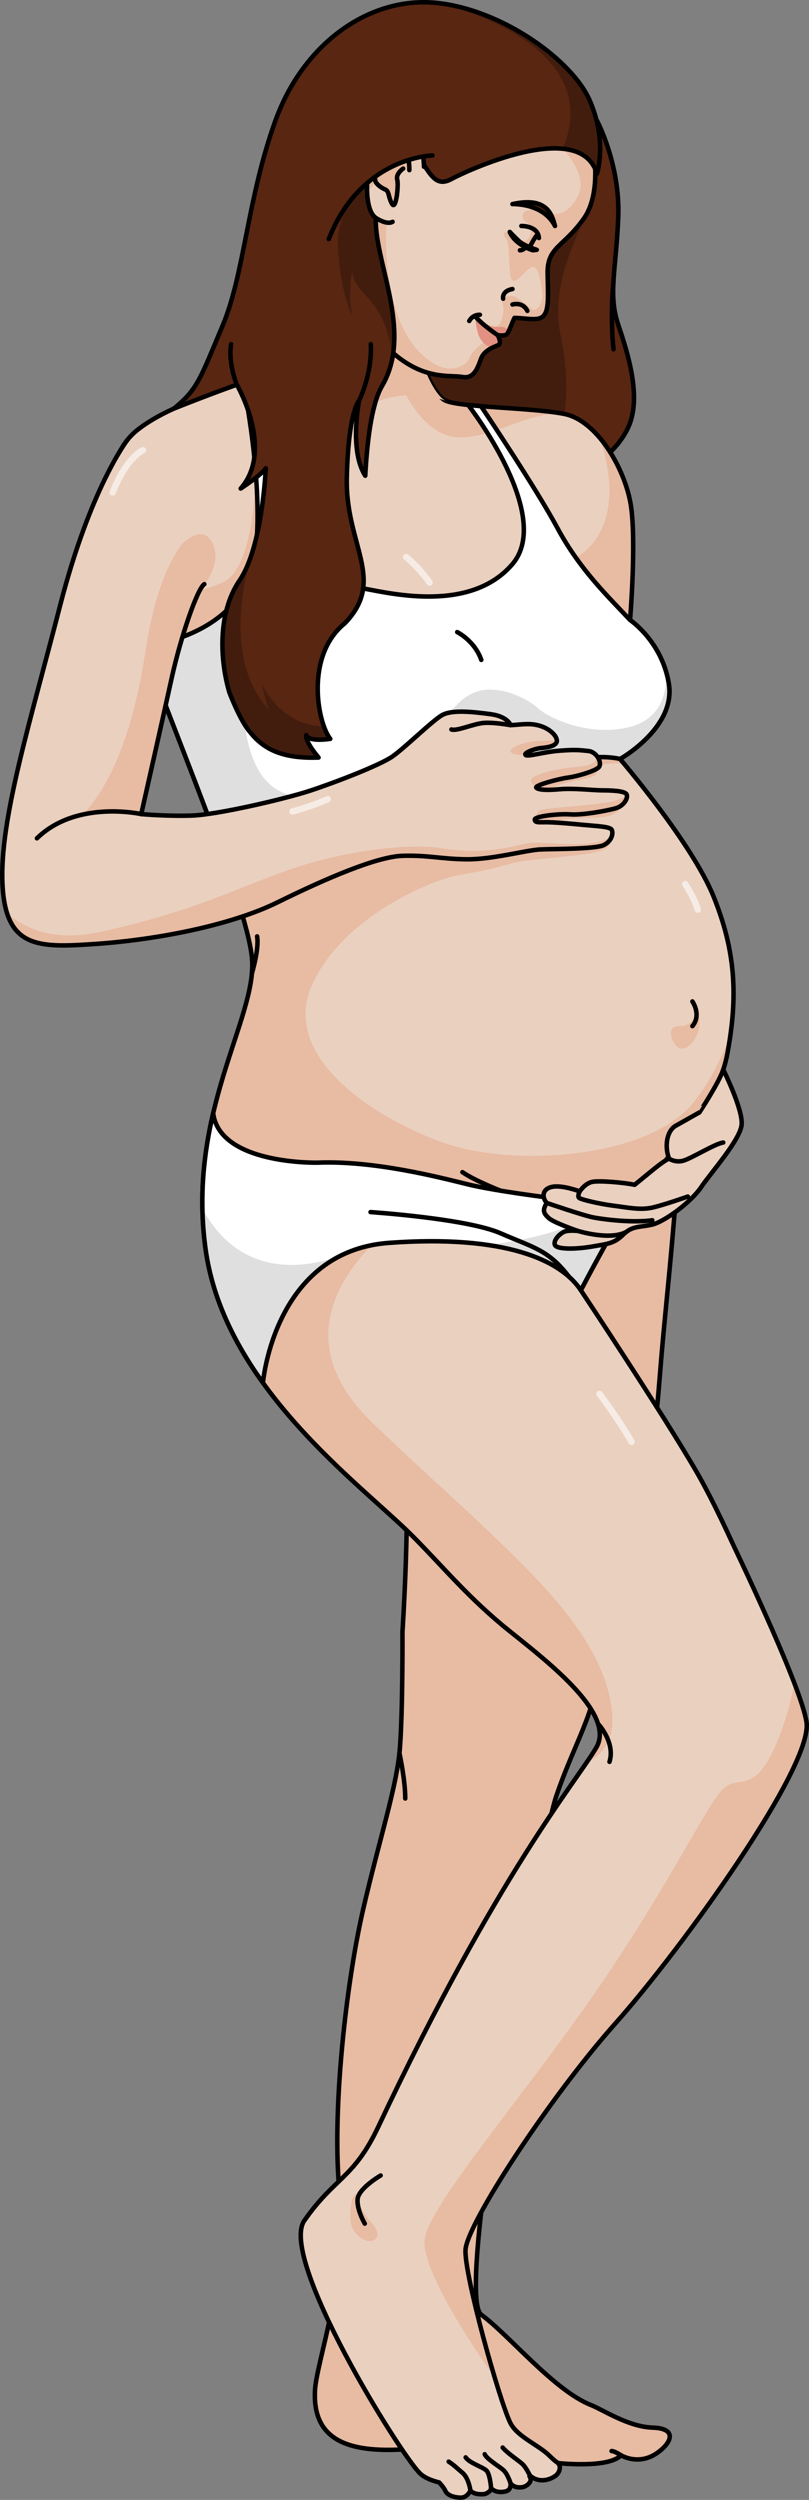
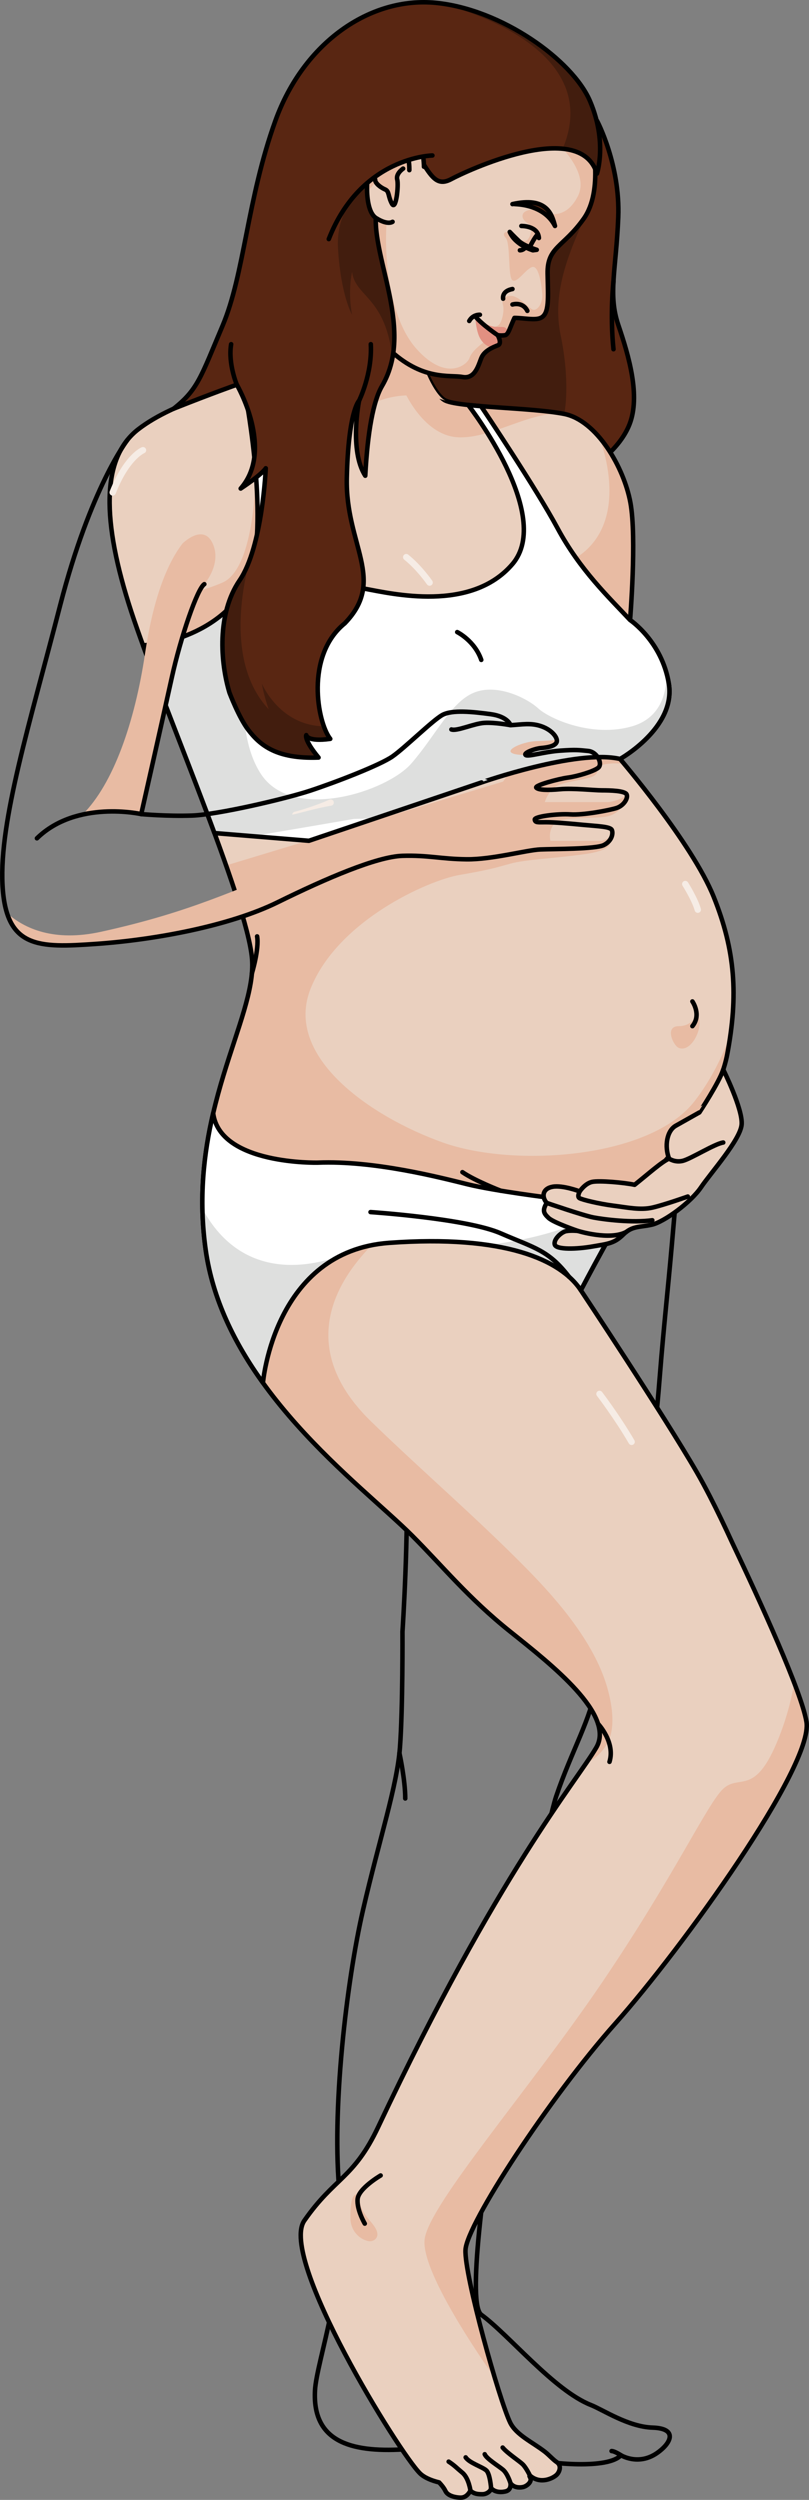
<svg xmlns="http://www.w3.org/2000/svg" version="1.1" id="Layer_1" x="0px" y="0px" width="179.632px" height="554.61px" viewBox="0 0 179.632 554.61" enable-background="new 0 0 179.632 554.61" xml:space="preserve">
  <rect x="0" y="0" width="179.632" height="554.61" fill="#808080" stroke="none" />
  <g>
    <g>
      <path fill="#592612" d="M132.571,26.801c0,0,5.181,9.709,4.706,21.433c-0.473,11.722-2.307,17.051,0.032,23.918    c2.337,6.868,4.941,15.749,2.455,22.025c-2.487,6.276-9.592,10.302-9.592,10.302l-34.693-6.844l-6.869-20.627l28.483-37.537    L132.571,26.801z" />
      <path fill="#421D0E" d="M109.554,49.424L90.165,74.977c-0.093,1.907-0.182,3.833-0.265,5.668l4.506,13.535    c4.182,2.038,9.694,4.74,10.874,5.318l0.404,0.08l15.225-3.196l4.33-4.557c0.161-0.107,1.432-6.971-0.752-17.457    c-2.193-10.531,2.694-20.089,6.849-29.495C124.289,43.3,115.691,47.189,109.554,49.424z" />
      <path fill="none" stroke="#000000" stroke-linecap="round" stroke-linejoin="round" stroke-miterlimit="10" d="M132.571,26.801    c0,0,5.181,9.709,4.706,21.433c-0.473,11.722-2.307,17.051,0.032,23.918c2.337,6.868,4.941,15.749,2.455,22.025    c-2.487,6.276-9.592,10.302-9.592,10.302l-34.693-6.844l-6.869-20.627l28.483-37.537L132.571,26.801z" />
-       <path fill="#E8BBA3" d="M144.902,538.574c-5.377-0.167-11.039-3.971-13.674-5.007c-8.191-3.22-18.177-15.52-24.359-20.034    c-6.184-4.515,13.249-104.991,16.614-114.971c3.366-9.979,7.909-17.583,8.803-24.474c1.536-11.854,5.279-23.243,8.674-34.657    c3.52-11.835,4.651-22.754,5.617-35.003c0.734-9.31,1.747-18.604,2.569-27.906c0.679-7.687,1.344-15.377,1.963-23.069    c0,0-52.04-8.631-56.375-5.948s-5.161,62.964-4.541,77.828c0.619,14.864-0.827,36.647-0.827,36.647s0.087,17.024-0.558,25.676    c-0.645,8.65-4.535,20.173-8.207,36.094c-3.672,15.921-7.066,44.912-5.157,63.208c1.909,18.297-5.156,36.732-5.504,43.39    c-0.58,11.116,7.55,13.773,19.706,13.054s20.174,0.469,26.517,1.895s18.941,2.494,21.715-0.595c0,0,3.837,2.381,7.973-0.464    C149.068,542.026,150.574,538.751,144.902,538.574z" />
      <path fill="none" stroke="#000000" stroke-linecap="round" stroke-linejoin="round" stroke-miterlimit="10" d="M144.902,538.574    c-5.377-0.167-11.039-3.971-13.674-5.007c-8.191-3.22-18.177-15.52-24.359-20.034c-6.184-4.515,13.249-104.991,16.614-114.971    c3.366-9.979,7.909-17.583,8.803-24.474c1.536-11.854,5.279-23.243,8.674-34.657c3.52-11.835,4.651-22.754,5.617-35.003    c0.734-9.31,1.747-18.604,2.569-27.906c0.679-7.687,1.344-15.377,1.963-23.069c0,0-52.04-8.631-56.375-5.948    s-5.161,62.964-4.541,77.828c0.619,14.864-0.827,36.647-0.827,36.647s0.087,17.024-0.558,25.676    c-0.645,8.65-4.535,20.173-8.207,36.094c-3.672,15.921-7.066,44.912-5.157,63.208c1.909,18.297-5.156,36.732-5.504,43.39    c-0.58,11.116,7.55,13.773,19.706,13.054s20.174,0.469,26.517,1.895s18.941,2.494,21.715-0.595c0,0,3.837,2.381,7.973-0.464    C149.068,542.026,150.574,538.751,144.902,538.574z" />
      <path fill="none" stroke="#000000" stroke-linecap="round" stroke-linejoin="round" stroke-miterlimit="10" d="M94.652,82.592    c0,0-3.054,4.17,0,12.607" />
      <path fill="#EAD0BF" d="M136.679,448.859c14.743-16.562,43.938-57.049,42.395-66.83c-1.041-6.591-10.441-27.069-16.462-39.721    c-1.611-3.514-3.325-7.099-5.021-10.389c-0.004-0.01-0.01-0.021-0.01-0.021h-0.001c-0.966-1.874-1.926-3.653-2.856-5.265    c-7.281-12.61-25.754-40.385-25.754-40.385s9.059-17.34,12.434-21.604c3.374-4.263,17.584-17.583,20.071-30.727    c2.485-13.145,1.775-23.091-3.02-34.992c-4.797-11.9-20.782-30.549-20.782-30.549s12.433-6.937,10.835-16.697    c-1.54-9.406-8.607-14.128-8.607-14.128s1.503-18.198,0.082-26.013c-1.422-7.815-7.461-18.294-14.742-19.716    c-7.283-1.42-22.913-1.417-26.288-2.928s-8.525-14.3-7.46-24.957c-8.881-4.44-21.137-4.086-21.137-4.086    s3.375,16.342-7.281,21.314C52.415,86.142,39.095,88.806,30.747,95.2c-8.348,6.395-8.171,20.426-1.599,40.497    c6.573,20.071,25.754,63.941,26.82,77.086c1.066,13.144-14.564,34.102-10.302,64.474c4.263,30.373,34.28,51.865,45.825,63.41    c6.775,6.774,12.485,13.871,21.801,21.313c9.314,7.441,23.342,18.458,19.113,25.711c-4.384,7.518-21.807,27.793-48.43,84.18    c-5.428,11.496-9.693,11.143-16.396,20.772c-5.753,8.267,21.159,51.681,25.675,56.078c0.939,0.915,2.443,1.565,4.25,2.01    c0.47,0.495,1.072,1.206,1.397,1.9c0.579,1.232,2.607,1.479,3.387,1.479s1.533-0.402,2.169-1.556    c0.838,0.784,1.73,0.801,2.686,0.801c0.956,0,1.911-0.755,1.895-1.387c0.687,0.852,1.93,1.034,3.137,0.78    c1.208-0.255,1.233-1.255,1.183-1.834c0.704,0.956,1.912,1.031,2.742,0.855c0.831-0.177,1.85-1.017,1.724-1.818    c-0.019-0.119-0.119-0.343-0.25-0.6c0.036-0.047,0.075-0.094,0.095-0.14c2.373,2.055,5.163,0.553,5.896-0.135    c0.71-0.667,1.185-2.098,0.058-2.846c-0.786-0.521-1.71-1.571-2.585-2.257c-2.712-2.122-6.414-3.752-7.755-6.509    c-2.392-4.92-10.199-32.656-9.924-38.318C103.631,493.486,121.935,465.421,136.679,448.859z" />
      <path fill="#E8BBA3" d="M126.039,92.023c-0.266-0.076-0.532-0.146-0.8-0.198c-7.283-1.42-22.913-1.417-26.287-2.928    c-2.055-0.92-4.764-6.019-6.332-12.271c-2.447-0.162-4.009-0.266-4.009-0.266l0.902,9.89c0,0,4.203,10.16,11.928,10.747    C109.166,97.584,118.809,90.38,126.039,92.023z" />
      <path fill="#E8BBA3" d="M123.733,125.761c-0.185,8.5,13.213,17.462,13.213,17.74c0,0.137,3.851-0.428,7.738-1.033    c-2.331-3.272-4.785-4.914-4.785-4.914s1.503-18.198,0.082-26.013c-0.861-4.74-3.425-10.459-6.933-14.544    C133.182,97.325,142.074,119.341,123.733,125.761z" />
      <path fill="#E8BBA3" d="M53.691,268.905l60.389,2.889l22.551,0.433c1.859-3.233,3.637-6.146,4.771-7.58    c3.374-4.263,17.584-17.583,20.071-30.727c0.284-1.505,0.521-2.966,0.722-4.397c-1.753,4.754-4.296,10.043-7.99,14.8    c-9.847,12.669-40.007,14.8-55.874,9.148c-15.866-5.653-35.404-18.978-29.365-34.134c6.039-15.156,26.169-24.037,33.036-25.222    c6.867-1.183,8.009-1.607,11.364-2.524c3.354-0.918,9.436-1.116,16.471-2.099c7.032-0.984,5.452-2.958,5.452-2.958h-13.076    c0,0-0.656-2.553,1.195-4.04c1.852-1.488,8.708-0.742,11.529-1.399c2.819-0.656,3.77-3.148,3.77-3.148h-17.741    c0,0,0.591-2.1,2.296-3.345c1.705-1.247,7.347-1.64,8.658-2.493c1.313-0.854,0.459-1.968,0.459-1.968    c2.886-1.246,6.243-0.633,6.243-0.633l0,0c-0.6-0.721-0.95-1.129-0.95-1.129s2.732-1.524,5.472-4.15    c-7.849-2.005-20.91-4.982-21.484-4.57c-0.826,0.591-9.947,13.736-9.947,13.736s-38.509,11.646-61.505,18.604    c3.137,8.936,5.415,16.497,5.761,20.784c0.899,11.088-10.086,27.742-10.982,50.919L53.691,268.905z" />
      <path fill="#E8BBA3" d="M81.367,491.701c-0.621-0.907-1.188-1.758-1.394-2.815c-0.117-0.601,0.118-2.381-1-2.023    c-1.249,0.399-1.194,4.394-1.159,5.432c0.079,2.309,1.621,4.323,3.857,4.88c1.155,0.287,2.278-0.521,2.114-1.724    C83.598,494.072,82.118,492.796,81.367,491.701z" />
      <path fill="#E8BBA3" d="M117.211,348.29c-11.167-11.382-23.317-21.775-34.759-32.878c-22.108-21.454,1.146-39.466,0.982-40.255    l-25.219-1.904c-0.423,0.181-5.434,4.776-11.001,9.95c-0.504,0.469,1.697,5.797,1.966,6.533c0.739,2.024,1.58,3.982,2.667,5.845    c0.897,1.536,1.582,2.834,1.976,4.213c10.904,18.666,29.225,32.431,37.669,40.874c6.775,6.774,12.485,13.871,21.8,21.313    c9.315,7.441,23.342,18.458,19.113,25.711c-0.509,0.874-1.198,1.924-2.054,3.179c0.096-0.016,0.187-0.02,0.287-0.046    c1.509-0.394,3.641-2.854,4.318-4.217c1.672-3.37,1.003-7.93,0.09-11.451C132.433,365.072,124.302,355.517,117.211,348.29z" />
      <path fill="#E8BBA3" d="M136.679,448.859c14.743-16.562,43.938-57.049,42.395-66.83c-0.301-1.906-1.304-4.979-2.719-8.683    c-0.678,3.935-1.888,8.665-4.055,13.681c-4.914,11.369-8.188,6.55-11.711,9.814c-3.525,3.266-10.804,19.249-26.913,42.991    s-38.334,49.122-39.382,56.9c-1.049,7.777,15.558,30.768,15.558,30.768l0,0c-3.062-10.17-6.684-24.465-6.495-28.353    C103.631,493.486,121.935,465.421,136.679,448.859z" />
      <path fill="none" stroke="#000000" stroke-linecap="round" stroke-linejoin="round" stroke-miterlimit="10" d="M136.679,448.859    c14.743-16.562,43.938-57.049,42.395-66.83c-1.041-6.591-10.441-27.069-16.461-39.721c-1.612-3.514-3.326-7.099-5.021-10.389    c-0.005-0.01-0.011-0.021-0.011-0.021l0,0c-0.967-1.874-1.927-3.653-2.857-5.265c-7.281-12.61-25.754-40.385-25.754-40.385    s9.059-17.34,12.434-21.604c3.374-4.263,17.584-17.583,20.071-30.727c2.485-13.145,1.775-23.091-3.02-34.992    c-4.797-11.9-20.782-30.549-20.782-30.549s12.434-6.937,10.835-16.697c-1.54-9.406-8.607-14.128-8.607-14.128    s1.503-18.198,0.082-26.013c-1.422-7.815-7.461-18.294-14.742-19.716c-7.283-1.42-22.913-1.417-26.287-2.928    c-3.375-1.512-8.526-14.3-7.46-24.957c-8.881-4.44-21.138-4.086-21.138-4.086s3.375,16.342-7.281,21.314    C52.416,86.142,39.095,88.806,30.747,95.2c-8.349,6.395-8.171,20.426-1.599,40.497s25.754,63.941,26.82,77.086    c1.066,13.144-14.563,34.102-10.302,64.474c4.264,30.373,34.28,51.865,45.826,63.41c6.775,6.774,12.485,13.871,21.8,21.313    c9.315,7.441,23.342,18.458,19.113,25.711c-4.383,7.518-21.807,27.793-48.429,84.18c-5.428,11.496-9.694,11.143-16.396,20.772    c-5.754,8.267,21.158,51.681,25.674,56.078c0.939,0.915,2.444,1.565,4.25,2.01c0.47,0.495,1.072,1.206,1.397,1.9    c0.579,1.232,2.607,1.479,3.387,1.479c0.78,0,1.534-0.402,2.17-1.556c0.837,0.784,1.729,0.801,2.685,0.801    c0.956,0,1.912-0.755,1.895-1.387c0.688,0.852,1.93,1.034,3.137,0.78c1.208-0.255,1.233-1.255,1.184-1.834    c0.703,0.956,1.911,1.031,2.741,0.855c0.831-0.177,1.85-1.017,1.725-1.818c-0.02-0.119-0.12-0.343-0.25-0.6    c0.035-0.047,0.074-0.094,0.095-0.14c2.373,2.055,5.162,0.553,5.896-0.135c0.71-0.667,1.185-2.098,0.058-2.846    c-0.787-0.521-1.711-1.571-2.585-2.257c-2.713-2.122-6.415-3.752-7.756-6.509c-2.392-4.92-10.198-32.656-9.924-38.318    S121.935,465.421,136.679,448.859z" />
      <path fill="#E8BBA3" d="M56.754,104.479c0,0,0.11,21.556-7.378,24.781c-7.488,3.224-12.583,2.704-12.583,2.704l-0.833,16.121    c0,0,7.489-0.208,8.217,0c0.729,0.208,14.248-6.968,14.248-6.968s3.64-11.857,4.057-13.417c0.416-1.56,1.665-18.41,1.665-18.41" />
      <path fill="#E8BBA3" d="M92.674,76.841l-14.497-7.874l-7.63,4.77c0,0-2.125,8.757,3.664,24.589    c7.797-15.595,24.741-9.43,24.741-9.43C96.921,87.987,94.249,82.994,92.674,76.841z" />
      <path fill="#E8BBA3" d="M154.658,224.913c0,0-0.733,2.741-3.947,2.741c-3.213,0-1.223,4.32,0,4.821    C153.743,233.719,156.74,226.889,154.658,224.913z" />
      <path fill="#FFFFFF" d="M137.672,168.378c0,0,12.434-6.937,10.835-16.697c-1.54-9.406-8.607-14.128-8.607-14.128    c-4.715-5.054-11.108-11.094-16.082-20.329c-4.781-8.881-16.148-25.826-17.014-27.114c-0.979-0.079-1.905-0.164-2.77-0.255    l0.057,0.168c0,0,18.899,24.333,9.698,35.118s-26.79,6.563-32.762,5.476c-5.974-1.088-17.255-8.794-19.579-22.233    c-2.324-13.44-4.421-24.691-4.421-24.691l-0.001-0.001c-1.008,0.384-2.023,0.757-3.045,1.126v0.001c0,0,4.813,23.066,2.656,38.497    c-2.157,15.43-19.248,19.754-24.89,19.832l0,0c4.303,11.812,10.716,27.698,15.871,41.673l20.966,1.711l38.327-12.941    C106.911,173.592,128.113,166.151,137.672,168.378z" />
      <path fill="#DEDFDE" d="M147.875,148.955c0.011,0.094,1.213,9.629-7.508,12.173c-8.764,2.557-18.236-1.588-20.842-3.956    c-2.603-2.368-9.255-5.613-14.348-3.481c-5.091,2.131-8.385,9.402-13.832,15.678c-5.447,6.275-26.376,13.046-33.392,2.368    c-7.017-10.679-2.487-30.55-2.251-31.26c0.237-0.71,0.356-9.354,0.475-9.828c0.021-0.085-0.852,0.096-2.3,0.449    c-5.61,9.166-17.584,11.989-22.13,12.052c4.303,11.812,10.716,27.698,15.871,41.673l8.43,0.688    c10.018-1.662,22.509-3.829,22.509-3.829s1.768-0.045,4.751-0.121l23.603-7.969c0,0,21.202-7.441,30.761-5.214    c0,0,12.434-6.937,10.835-16.697C148.349,150.724,148.132,149.816,147.875,148.955z" />
      <path fill="none" stroke="#000000" stroke-linecap="round" stroke-linejoin="round" stroke-miterlimit="10" d="M137.672,168.378    c0,0,12.434-6.937,10.835-16.697c-1.54-9.406-8.607-14.128-8.607-14.128c-4.715-5.054-11.108-11.094-16.082-20.329    c-4.781-8.881-16.148-25.826-17.014-27.114c-0.979-0.079-1.905-0.164-2.77-0.255l0.057,0.168c0,0,18.899,24.333,9.698,35.118    s-26.79,6.563-32.762,5.476c-5.974-1.088-17.255-8.794-19.579-22.233c-2.324-13.44-4.421-24.691-4.421-24.691l-0.001-0.001    c-1.008,0.384-2.023,0.757-3.045,1.126v0.001c0,0,4.813,23.066,2.656,38.497c-2.157,15.43-19.248,19.754-24.89,19.832l0,0    c4.303,11.812,10.716,27.698,15.871,41.673l20.966,1.711l38.327-12.941C106.911,173.592,128.113,166.151,137.672,168.378z" />
      <path fill="#FFFFFF" d="M128.969,286.25c0,0,9.059-17.34,12.434-21.604c0.521-0.659,1.301-1.533,2.256-2.589v-0.001    c0,0-7.241,5.4-21.117,3.739c0,0-12.631-1.557-18.713-3.053c-6.083-1.497-20.74-5.315-33.304-4.802    c0,0-21.689,0.521-23.192-10.953l0,0c-2.066,8.823-3.263,18.885-1.666,30.269c1.548,11.029,6.5,20.883,12.722,29.519    c0.017-0.198,2.526-29.198,28.003-31.044C112.015,273.875,124.504,279.487,128.969,286.25z" />
      <path fill="#DEDFDE" d="M142.428,263.432c-0.21-0.099-0.414-0.202-0.64-0.288c-12.151,11.436-33.698,13.024-33.698,13.024    l0.001,0.003c11.455,1.639,17.924,5.605,20.878,10.079c0,0,9.059-17.34,12.434-21.604    C141.675,264.302,142.023,263.893,142.428,263.432z" />
      <g>
        <path fill="#DEDFDE" d="M75.881,278.458c-5.739,2.209-21.854,6.501-30.933-10.313c0.057,2.94,0.278,5.974,0.718,9.112     c1.548,11.029,6.5,20.883,12.722,29.519C58.402,306.609,60.18,286.091,75.881,278.458z" />
        <polygon fill="#DEDFDE" points="77.981,277.547 77.976,277.551 77.981,277.547    " />
      </g>
      <path fill="none" stroke="#000000" stroke-linecap="round" stroke-linejoin="round" stroke-miterlimit="10" d="M128.969,286.25    c0,0,9.059-17.34,12.434-21.604c0.521-0.659,1.301-1.533,2.256-2.589v-0.001c0,0-7.241,5.4-21.117,3.739    c0,0-12.631-1.557-18.713-3.053c-6.083-1.497-20.74-5.315-33.304-4.802c0,0-21.689,0.521-23.192-10.953l0,0    c-2.066,8.823-3.263,18.885-1.666,30.269c1.548,11.029,6.5,20.883,12.722,29.519c0.017-0.198,2.526-29.198,28.003-31.044    C112.015,273.875,124.504,279.487,128.969,286.25z" />
      <path fill="#EAD0BF" d="M160.589,237.295c0,0,4.41,8.839,4.083,12.224c-0.324,3.384-6.807,10.622-9.036,13.917    c-2.229,3.294-8.16,7.657-10.926,8.271c-2.765,0.614-4.322,0.208-6.323,2.188c-2.002,1.978-3.357,2.036-6.813,2.639    c-3.458,0.604-8.026,0.759-8.386-0.399c-0.36-1.155,1.46-2.812,2.548-3.008c1.087-0.198,2.572-0.043,2.572-0.043    s-5.387-1.831-6.497-2.879c-1.11-1.049-1.414-1.644-0.422-3.337c-1.179-1.383-0.926-3.195,1.331-3.586    c2.258-0.389,6.004,1.032,6.004,1.032s1.163-1.769,2.755-2.108c1.592-0.338,7.143,0.153,9.433,0.645    c3.093-2.455,5.953-5.056,7.648-5.806c-1.032-2.702-0.538-6.161,1.508-7.308c2.045-1.146,5.224-2.939,5.224-2.939    S159.656,240.191,160.589,237.295z" />
      <path fill="none" stroke="#000000" stroke-linecap="round" stroke-linejoin="round" stroke-miterlimit="10" d="M160.589,237.295    c0,0,4.41,8.839,4.083,12.224c-0.324,3.384-6.807,10.622-9.036,13.917c-2.229,3.294-8.16,7.657-10.926,8.271    c-2.765,0.614-4.322,0.208-6.323,2.188c-2.002,1.978-3.357,2.036-6.813,2.639c-3.458,0.604-8.026,0.759-8.386-0.399    c-0.36-1.155,1.46-2.812,2.548-3.008c1.087-0.198,2.572-0.043,2.572-0.043s-5.387-1.831-6.497-2.879    c-1.11-1.049-1.414-1.644-0.422-3.337c-1.179-1.383-0.926-3.195,1.331-3.586c2.258-0.389,6.004,1.032,6.004,1.032    s1.163-1.769,2.755-2.108c1.592-0.338,7.143,0.153,9.433,0.645c3.093-2.455,5.953-5.056,7.648-5.806    c-1.032-2.702-0.538-6.161,1.508-7.308c2.045-1.146,5.224-2.939,5.224-2.939S159.656,240.191,160.589,237.295z" />
      <path fill="none" stroke="#000000" stroke-linecap="round" stroke-linejoin="round" stroke-miterlimit="10" d="M148.56,257.044    c0,0,1.282,0.922,3.045,0.493c1.762-0.429,7.146-3.821,8.984-4.066" />
      <path fill="none" stroke="#000000" stroke-linecap="round" stroke-linejoin="round" stroke-miterlimit="10" d="M128.724,264.313    c0,0-0.633,1.131-0.07,1.489c0.563,0.359,4.417,1.29,7.55,1.686c3.134,0.397,6.004,1.034,8.688,0.413    c2.684-0.618,7.829-2.448,7.829-2.448" />
      <path fill="none" stroke="#000000" stroke-linecap="round" stroke-linejoin="round" stroke-miterlimit="10" d="M121.389,266.867    c0,0,8.078,2.789,10.379,3.23c2.301,0.44,8.648,1.24,13.073,0.622" />
      <path fill="none" stroke="#000000" stroke-linecap="round" stroke-linejoin="round" stroke-miterlimit="10" d="M128.308,273.083    c0,0,7.044,2.191,10.736,0.236" />
-       <path fill="#EAD0BF" d="M28.265,97.634c0,0-8.175,10.523-14.925,36.726c-6.749,26.203-13.499,47.695-12.788,61.903    c0.71,14.21,7.993,14.032,20.781,13.145c12.789-0.888,29.484-3.908,40.319-9.237c10.834-5.329,22.024-10.124,27.708-10.302    c5.684-0.177,8.516,0.707,14.235,0.771c5.722,0.064,13.306-2.057,16.389-2.187c3.085-0.128,12.275-0.063,14.074-0.964    c1.802-0.899,2.122-2.57,1.802-3.341c-0.321-0.771-3.022-0.835-6.428-1.157c-3.406-0.322-6.427-0.578-8.226-0.578    c-1.801,0-2.366,0.128-2.469-0.578c-0.103-0.708,5.104-1.351,7.932-1.158c2.827,0.194,8.612-0.898,10.218-1.413    c1.607-0.514,2.635-2.185,2.25-3.021c-0.386-0.836-3.728-0.9-5.462-0.9c-1.736,0-6.428-0.514-9.255-0.257    c-2.828,0.257-4.822,0.193-5.335-0.321c-0.516-0.514,5.012-1.992,7.004-2.25c1.993-0.257,5.721-1.349,6.748-2.185    c1.029-0.835-0.191-3.535-2.248-3.728s-2.635-0.321-6.234-0.065c-3.599,0.258-7.133,1.415-7.648,0.965    c-0.513-0.45,1.994-1.415,3.407-1.543c1.414-0.129,3.085-0.385,3.471-1.285s-0.964-2.7-3.343-3.535    c-2.378-0.835-4.369-0.385-6.876-0.256c0,0-0.578-1.929-4.436-2.442c-3.855-0.515-8.547-1.029-10.732,0.192    c-2.186,1.222-8.29,7.263-11.054,9.191c-2.764,1.928-12.597,5.721-18.253,7.584c-5.656,1.864-20.63,5.334-26.222,5.527    c-5.592,0.193-11.312-0.321-11.312-0.321s4.777-21.175,6.79-30.292c2.013-9.118,5.684-19.774,7.224-20.722" />
      <g>
        <path fill="#E8BBA3" d="M113.366,166.732c0.243,0.832,3.341,0.77,3.341,0.77c-0.513-0.45,1.994-1.415,3.407-1.543     c1.414-0.129,3.085-0.385,3.471-1.285c0.074-0.176,0.082-0.386,0.03-0.616c-1.193,0.297-2.829,0.28-4.551,0.358     C116.449,164.535,113.124,165.901,113.366,166.732z" />
        <path fill="#E8BBA3" d="M119.086,174.765c-0.516-0.514,5.012-1.992,7.004-2.25c1.993-0.257,5.721-1.349,6.748-2.185     c0.57-0.463,0.446-1.496-0.12-2.359c-0.664,2.01-3.259,1.97-6.645,2.386c-3.386,0.416-6.95,1.426-7.9,2.257     C117.223,173.445,119.086,174.765,119.086,174.765z" />
        <path fill="#E8BBA3" d="M120.134,179.683c-1.13,0.357-1.396,2.152-1.396,2.152c-0.103-0.708,5.104-1.351,7.932-1.158     c2.827,0.194,8.612-0.898,10.218-1.413c1.607-0.514,2.635-2.185,2.25-3.021c-1.491,1.55-4.154,1.777-7.539,2.192     C128.212,178.852,121.262,179.327,120.134,179.683z" />
      </g>
      <path fill="#E8BBA3" d="M116.362,187.23c-4.486,1.122-10.514,2.243-18.084,0.982c-7.571-1.262-22.148,0.56-34.133,4.766    c-11.985,4.206-21.238,9.251-41.706,13.739c-10.448,2.29-16.981-0.682-20.879-4.14c2.485,7.803,9.271,7.56,19.772,6.831    c12.789-0.888,29.484-3.908,40.319-9.237c10.834-5.329,22.024-10.124,27.708-10.302c5.684-0.177,8.516,0.707,14.235,0.771    c5.722,0.064,13.306-2.057,16.389-2.187c3.085-0.128,12.275-0.063,14.074-0.964c1.025-0.51,1.559-1.268,1.779-1.971    C130.512,188.974,120.845,186.109,116.362,187.23z" />
      <g>
        <path fill="#E8BBA3" d="M31.448,180.213c0.657-2.913,4.847-21.501,6.699-29.892c1.997-9.046,5.625-19.599,7.186-20.692     c0.009-0.015,0.02-0.031,0.029-0.045c0,0,3.952-4.462,1.858-9.018c-2.095-4.555-6.683,0-6.683,0     c-3.642,4.738-6.566,12.623-8.329,24.419c-2.268,15.185-7.011,28.886-13.89,35.737C22.241,179.864,27.347,179.933,31.448,180.213     z" />
        <polygon fill="#E8BBA3" points="38.546,180.967 38.545,180.967 38.546,180.967    " />
      </g>
      <path fill="none" stroke="#000000" stroke-linecap="round" stroke-linejoin="round" stroke-miterlimit="10" d="M45.371,129.599    c-1.54,0.947-5.21,11.604-7.224,20.722c-2.013,9.118-6.79,30.292-6.79,30.292s5.72,0.514,11.312,0.321    c5.591-0.192,20.566-3.663,26.222-5.527c5.656-1.864,15.489-5.656,18.253-7.584c2.764-1.928,8.868-7.969,11.054-9.191    c2.186-1.221,6.877-0.707,10.732-0.192c3.857,0.514,4.436,2.442,4.436,2.442c2.507-0.129,4.498-0.579,6.876,0.256    c2.379,0.835,3.729,2.635,3.343,3.535s-2.057,1.156-3.471,1.285c-1.413,0.128-3.92,1.093-3.407,1.543    c0.516,0.45,4.05-0.707,7.648-0.965c3.6-0.256,4.178-0.128,6.234,0.065s3.277,2.893,2.248,3.728    c-1.027,0.835-4.755,1.928-6.748,2.185c-1.992,0.257-7.52,1.735-7.004,2.25c0.513,0.514,2.507,0.579,5.335,0.321    c2.827-0.257,7.519,0.257,9.255,0.257c1.734,0,5.076,0.064,5.462,0.9c0.385,0.836-0.643,2.507-2.25,3.021    c-1.605,0.514-7.391,1.606-10.218,1.413c-2.828-0.192-8.034,0.451-7.932,1.158c0.103,0.706,0.668,0.578,2.469,0.578    c1.799,0,4.819,0.256,8.226,0.578c3.405,0.322,6.106,0.386,6.428,1.157c0.32,0.771,0,2.442-1.802,3.341    c-1.799,0.901-10.989,0.836-14.074,0.964c-3.083,0.13-10.667,2.25-16.389,2.187c-5.72-0.064-8.552-0.948-14.235-0.771    c-5.684,0.178-16.874,4.974-27.708,10.302c-10.835,5.329-27.531,8.349-40.319,9.237c-12.788,0.887-20.071,1.066-20.781-13.145    c-0.71-14.208,6.039-35.7,12.788-61.903c6.75-26.203,14.925-36.726,14.925-36.726" />
      <path fill="none" stroke="#000000" stroke-linecap="round" stroke-linejoin="round" stroke-miterlimit="10" d="M113.366,160.883    c0,0-3.503-0.655-5.837-0.509c-2.335,0.146-6.057,1.897-7.298,1.459" />
      <path fill="none" stroke="#000000" stroke-linecap="round" stroke-linejoin="round" stroke-miterlimit="10" d="M31.358,180.613    c0,0-14.343-3.241-23.157,5.369" />
      <path fill="#EAD0BF" d="M131.313,30.665c0,0,2.813,11.481-1.689,17.837c-4.502,6.358-8.137,6.237-8.034,12.18    c0.094,5.431,0.452,8.918-1.532,9.846c-1.294,0.603-3.842,0-5.828,0c-1.06,2.251-1.324,3.708-2.119,3.84    c-0.794,0.132-1.589,0-1.589,0s1.06,1.854,0,2.251c-1.059,0.397-2.914,1.191-3.575,2.648c-0.663,1.458-1.325,4.901-4.239,4.371    c-2.913-0.53-9.005,0.928-16.554-6.356c-7.548-7.284-10.461-19.997-5.562-36.552C85.491,24.176,113.698,4.973,131.313,30.665z" />
      <path fill="#E8BBA3" d="M129.623,48.502c3.418-4.825,2.622-12.6,2.038-16.067l-8.978-1.616c0.29,0.073,8.423,7.115,5.663,12.633    c-2.761,5.519-6.929,4.038-8.271,3.384c-1.345-0.654-3.595-0.335-3.979,0.682c-0.383,1.017,0.695,1.799,1.458,2.287    c0.761,0.487,0.338,2.664-0.461,3.42s-2.835-0.738-3.706-1.444c-0.869-0.705-2.177-0.154-1.087,1.022    c1.09,1.177,0.437,8.728,1.488,9.381c1.053,0.653,2.754-2.25,4.264-2.904c1.509-0.654,2.173,3.631,2.349,5.918    c0.177,2.287-1.316,4.102-2.349,3.375c-1.032-0.726-3.139-3.049-4.735-2.935c-1.597,0.115-1.938,1.047-1.622,2.136    c0.315,1.089-0.197,3.965-1.175,4.488s-2.503,0.259-2.503,0.259s0.437,2.587-0.871,3.604c-1.307,1.016-2.495,2.104-2.954,3.412    c-0.458,1.307-5.033,5.252-11.64-2.057c-6.608-7.309-7.279-22.048-6.652-28.801c0.421-4.542-3.415-5.436-5.972-5.535    c-3.934,15.376-0.953,27.212,6.224,34.137c7.549,7.284,13.641,5.826,16.554,6.356c2.914,0.53,3.576-2.913,4.239-4.371    c0.661-1.457,2.517-2.25,3.575-2.648c1.06-0.397,0-2.251,0-2.251s0.795,0.132,1.589,0c0.795-0.132,1.06-1.589,2.119-3.84    c1.986,0,4.534,0.603,5.828,0c1.984-0.928,1.626-4.415,1.532-9.846C121.486,54.739,125.121,54.86,129.623,48.502z" />
      <path fill="#E29081" d="M111.99,72.608c-0.882-0.331-3.318,0.8-6.403-2.615l-0.071,0.164c0,0,0.07,2.351,0.765,4.211    c0.703,1.885,2.27,2.713,3.092,2.742c0.001,0-0.003,0,0,0c0.646-0.393,0.647-0.304,1.148-0.491c1.06-0.397,0-2.251,0-2.251    s0.795,0.132,1.589,0c0.251-0.042,0.447-0.229,0.635-0.518C112.755,73.756,112.823,72.92,111.99,72.608z" />
      <path fill="none" stroke="#000000" stroke-linecap="round" stroke-linejoin="round" stroke-miterlimit="10" d="M131.313,30.665    c0,0,2.813,11.481-1.689,17.837c-4.502,6.358-8.137,6.237-8.034,12.18c0.094,5.431,0.452,8.918-1.532,9.846    c-1.294,0.603-3.842,0-5.828,0c-1.06,2.251-1.324,3.708-2.119,3.84c-0.794,0.132-1.589,0-1.589,0s1.06,1.854,0,2.251    c-1.059,0.397-2.914,1.191-3.575,2.648c-0.663,1.458-1.325,4.901-4.239,4.371c-2.913-0.53-9.005,0.928-16.554-6.356    c-7.548-7.284-10.461-19.997-5.562-36.552C85.491,24.176,113.698,4.973,131.313,30.665z" />
      <path fill="none" stroke="#000000" stroke-linecap="round" stroke-linejoin="round" stroke-miterlimit="10" d="M113.789,67.557    c0,0,2.237-0.723,3.305,1.411" />
      <path fill="#592612" d="M132.545,38.523c0,0,2.365-6.986-1.543-16.104c-3.906-9.118-19.656-20.367-34.221-21.788    c-14.564-1.42-29.365,8.762-35.641,26.169c-6.277,17.406-6.869,33.983-11.723,45.47c-4.856,11.485-5.521,14.189-10.872,18.403    c8.819-3.501,14.038-5.325,14.038-5.325s8.437,14.394,0.859,23.038c4.974-3.316,5.566-4.5,5.566-4.5s-0.71,17.406-5.803,24.866    c-5.092,7.46-4.264,18.261-2.25,24.938c0,0,2.083,5.502,4.155,8.213c2.615,3.419,6.266,6.517,15.62,6.162    c-3.315-4.026-2.725-4.974-2.725-4.974s0.119,1.54,5.329,0.83c-2.841-3.553-5.662-18.409,3.22-25.632    c9.345-9.643,0.096-17.353,0.451-32.272c0.355-14.919,2.724-17.121,2.724-17.121s-2.222,11.082,1.375,16.647    c0.52-9.829,1.807-16.647,3.718-19.899c7.861-13.382-4.026-31.018-0.83-40.728c3.198-9.709,7.601-12.497,9.851-8.826    s3.554,5.163,6.396,3.625C103.082,38.176,128.759,25.971,132.545,38.523z" />
      <path fill="#421D0E" d="M98.399,0.935c1.14,0.274,36.386,8.954,26.512,32.126c0.014,0.015,0.026,0.029,0.041,0.045    c3.626,0.366,6.508,1.924,7.593,5.519c0,0,2.365-6.985-1.543-16.104C127.239,13.74,112.493,2.987,98.399,0.935z" />
      <g>
        <path fill="#421D0E" d="M70.731,168.065c-3.315-4.026-2.725-4.974-2.725-4.974s0.119,1.54,5.329,0.83     c-0.453-0.566-1.003-1.536-1.575-2.794c0,0,0,0,0,0c-9.739-0.232-13.603-9.438-13.603-9.438s0.334,2.334,1.5,5.668     c-9.073-9.704-6.143-25.925-4.171-33.271c-0.641,1.759-1.393,3.365-2.28,4.665c-5.092,7.46-4.264,18.261-2.25,24.938     c0,0,2.083,5.502,4.155,8.213C57.727,165.322,61.377,168.42,70.731,168.065z" />
        <polygon fill="#421D0E" points="56.662,120.26 56.658,120.262 56.654,120.277    " />
      </g>
      <path fill="#421D0E" d="M78.177,60.3c0.531,4.383,4.771,5.25,7.332,11.963c0.9,2.362,1.379,4.896,1.59,7.295    c2.43-12.27-5.837-26.347-3.105-34.641c0.503-1.529,1.037-2.886,1.587-4.074l-2.658-1.522c0,0-8.507,5.311-7.871,15.813    c0.637,10.503,3.126,14.693,3.126,14.693S77.168,65.22,78.177,60.3z" />
      <path fill="none" stroke="#000000" stroke-linecap="round" stroke-linejoin="round" stroke-miterlimit="10" d="M132.545,38.523    c0,0,2.365-6.986-1.543-16.104c-3.906-9.118-19.656-20.367-34.221-21.788c-14.564-1.42-29.365,8.762-35.641,26.169    c-6.277,17.406-6.869,33.983-11.723,45.47c-4.856,11.485-5.521,14.189-10.872,18.403c8.819-3.501,14.038-5.325,14.038-5.325    s8.437,14.394,0.859,23.038c4.974-3.316,5.566-4.5,5.566-4.5s-0.71,17.406-5.803,24.866c-5.092,7.46-4.264,18.261-2.25,24.938    c0,0,2.083,5.502,4.155,8.213c2.615,3.419,6.266,6.517,15.62,6.162c-3.315-4.026-2.725-4.974-2.725-4.974s0.119,1.54,5.329,0.83    c-2.841-3.553-5.662-18.409,3.22-25.632c9.345-9.643,0.096-17.353,0.451-32.272c0.355-14.919,2.724-17.121,2.724-17.121    s-2.222,11.082,1.375,16.647c0.52-9.829,1.807-16.647,3.718-19.899c7.861-13.382-4.026-31.018-0.83-40.728    c3.198-9.709,7.601-12.497,9.851-8.826s3.554,5.163,6.396,3.625C103.082,38.176,128.759,25.971,132.545,38.523z" />
      <path fill="none" stroke="#000000" stroke-linecap="round" stroke-linejoin="round" stroke-miterlimit="10" d="M119.178,52.238    c0,0-0.576,0.592-1.623,2.741" />
      <path fill="#0D0E0E" stroke="#000000" stroke-linecap="round" stroke-linejoin="round" stroke-miterlimit="10" d="M113.186,51.452    c1.213,2.939,5.14,4.078,5.14,4.078l0.853-0.108c0,0-2.835-0.882-3.946-1.931C114.12,52.443,113.186,51.452,113.186,51.452z" />
      <path fill="#592612" d="M113.789,45.283c-0.018,0.004,6.794-0.33,9.439,4.848C122.512,47.32,121.263,43.63,113.789,45.283z" />
      <path fill="none" stroke="#000000" stroke-linecap="round" stroke-linejoin="round" stroke-miterlimit="10" d="M113.789,45.283    c-0.018,0.004,6.794-0.33,9.439,4.848C122.512,47.32,121.263,43.63,113.789,45.283z" />
      <path fill="none" stroke="#000000" stroke-linecap="round" stroke-linejoin="round" stroke-miterlimit="10" d="M111.715,66.272    c0,0-0.368-1.708,2.074-2.149" />
      <path fill="none" stroke="#000000" stroke-linecap="round" stroke-linejoin="round" stroke-miterlimit="10" d="M110.521,74.368    c0,0-3.573-2.393-5.005-4.211" />
      <path fill="none" stroke="#000000" stroke-linecap="round" stroke-linejoin="round" stroke-miterlimit="10" d="M106.557,69.829    c0,0-1.537-0.113-2.364,1.375" />
      <path fill="none" stroke="#000000" stroke-linecap="round" stroke-linejoin="round" stroke-miterlimit="10" d="M116.752,54.739    c0,0-0.373,0.762-1.311,0.791" />
      <path fill="none" stroke="#000000" stroke-linecap="round" stroke-linejoin="round" stroke-miterlimit="10" d="M115.768,50.131    c0.213,0,3.715,0,3.892,2.673" />
      <g>
        <path fill="#EAD0BF" d="M94.138,36.989c0,0,0.025-6.732-3.404-8.129c-3.43-1.396-7.434,3.78-8.469,6.956     c-1.037,3.175-1.38,10.906,1.242,12.563c2.622,1.658,3.658,0.83,3.658,0.83" />
        <path fill="#E8BBA3" d="M92.983,31.247c-1.056-0.203-2.471-0.397-2.621-0.428c-0.185-0.038-4.101,0.814-6.021,1.235     c-0.962,1.25-1.709,2.631-2.077,3.761c-0.523,1.603-0.868,4.363-0.746,6.92c0.556-0.758,1.519-2.098,2.026-2.184     c0.699-0.118,1.614,1.311,2.356,1.75c0.742,0.439,0.026,1.942,1.126,2.901c1.101,0.96,1.364,0.026,1.232-3.184     c-0.131-3.21,1.253-4.617,2.042-4.271c0.79,0.345,0-1.641,0-2.732c0-1.091,2.404-0.88,2.897-0.523c0,0,0.209-0.69,0.433-1.397     C93.472,32.468,93.262,31.837,92.983,31.247z" />
        <path fill="none" stroke="#000000" stroke-linecap="round" stroke-linejoin="round" stroke-miterlimit="10" d="M94.138,36.989     c0,0,0.025-6.732-3.404-8.129c-3.43-1.396-7.434,3.78-8.469,6.956c-1.037,3.175-1.38,10.906,1.242,12.563     c2.622,1.658,3.658,0.83,3.658,0.83" />
        <path fill="none" stroke="#000000" stroke-linecap="round" stroke-linejoin="round" stroke-miterlimit="10" d="M90.892,37.749     c0,0,0.139-4.763-1.932-5.316s-3.451,0.621-3.451,0.621" />
        <path fill="none" stroke="#000000" stroke-linecap="round" stroke-linejoin="round" stroke-miterlimit="10" d="M89.513,37.403     c0,0-1.656,1.106-1.312,2.417c0.345,1.311-0.275,7.041-1.174,5.384c-0.898-1.657-0.552-2.761-1.518-3.175     c-0.967-0.414-2.279-1.381-2.209-2.209" />
      </g>
      <g>
        <path fill="#592612" d="M96.013,34.493c0,0-24.366,0.341-26.333,35.129l-6.658-20.827l25.98-30.646l10.188,12.41" />
        <path fill="none" stroke="#000000" stroke-linecap="round" stroke-linejoin="round" stroke-miterlimit="10" d="M96.013,34.493     c0,0-15.844,0.222-23.011,18.55" />
      </g>
      <path fill="none" stroke="#000000" stroke-linecap="round" stroke-linejoin="round" stroke-miterlimit="10" d="M153.743,222.171    c0,0,2.074,2.964,0,5.483" />
      <g>
        <g>
          <path fill="#F6ECE5" d="M140.243,320.583c-0.245,0-0.483-0.126-0.614-0.353c-3.194-5.478-7.038-10.501-7.076-10.552      c-0.24-0.312-0.181-0.758,0.131-0.996c0.312-0.241,0.758-0.18,0.996,0.131c0.038,0.05,3.937,5.143,7.176,10.701      c0.198,0.34,0.084,0.774-0.256,0.972C140.488,320.552,140.365,320.583,140.243,320.583z" />
          <path fill="#F6ECE5" d="M95.389,129.954c-0.226,0-0.447-0.107-0.586-0.308c-0.021-0.032-2.262-3.268-5.046-5.485      c-0.307-0.244-0.358-0.692-0.113-0.998c0.245-0.307,0.691-0.358,0.998-0.114c2.955,2.353,5.238,5.652,5.333,5.792      c0.223,0.323,0.141,0.765-0.183,0.987C95.668,129.913,95.527,129.954,95.389,129.954z" />
          <path fill="#F6ECE5" d="M25.023,109.964c-0.086,0-0.174-0.016-0.259-0.05c-0.365-0.143-0.545-0.555-0.401-0.92      c3.2-8.155,6.966-9.71,7.125-9.771c0.368-0.143,0.778,0.037,0.921,0.402c0.142,0.363-0.035,0.773-0.396,0.918      c-0.062,0.026-3.401,1.514-6.328,8.97C25.575,109.792,25.307,109.964,25.023,109.964z" />
          <path fill="#F6ECE5" d="M154.941,202.524c-0.31,0-0.595-0.205-0.683-0.518c-0.626-2.21-2.678-5.463-2.698-5.497      c-0.21-0.331-0.111-0.771,0.221-0.979c0.331-0.212,0.77-0.112,0.979,0.219c0.09,0.141,2.184,3.462,2.864,5.87      c0.107,0.378-0.111,0.771-0.489,0.877C155.071,202.515,155.006,202.524,154.941,202.524z" />
-           <path fill="#F6ECE5" d="M64.903,180.725c-0.006,0-0.011,0-0.016,0c-0.391-0.028-0.685-0.37-0.656-0.761      c0.025-0.345,0.292-0.614,0.624-0.654c0.448-0.095,4.406-1.221,7.609-2.657c0.359-0.161,0.778,0,0.939,0.358      c0.16,0.358,0,0.779-0.358,0.939C69.973,179.327,65.411,180.725,64.903,180.725z" />
+           <path fill="#F6ECE5" d="M64.903,180.725c-0.006,0-0.011,0-0.016,0c0.025-0.345,0.292-0.614,0.624-0.654c0.448-0.095,4.406-1.221,7.609-2.657c0.359-0.161,0.778,0,0.939,0.358      c0.16,0.358,0,0.779-0.358,0.939C69.973,179.327,65.411,180.725,64.903,180.725z" />
        </g>
      </g>
      <path fill="none" stroke="#000000" stroke-linecap="round" stroke-linejoin="round" stroke-miterlimit="10" d="M136.221,62.326    c0,0-0.808,7.483,0,15.155" />
      <path fill="none" stroke="#000000" stroke-linecap="round" stroke-linejoin="round" stroke-miterlimit="10" d="M52.583,85.349    c0,0-1.972-4.661-1.26-8.988" />
      <path fill="none" stroke="#000000" stroke-linecap="round" stroke-linejoin="round" stroke-miterlimit="10" d="M79.73,88.896    c0,0,2.949-5.933,2.603-12.536" />
      <path fill="none" stroke="#000000" stroke-linecap="round" stroke-linejoin="round" stroke-miterlimit="10" d="M101.521,140.232    c0,0,3.882,1.92,5.343,6.17" />
      <path fill="none" stroke="#000000" stroke-linecap="round" stroke-linejoin="round" stroke-miterlimit="10" d="M111.154,264.161    c0,0-5.711-2.21-8.476-4.112" />
      <path fill="none" stroke="#000000" stroke-linecap="round" stroke-linejoin="round" stroke-miterlimit="10" d="M55.935,215.923    c0,0,1.628-5.343,1.156-8.182" />
      <path fill="none" stroke="#000000" stroke-linecap="round" stroke-linejoin="round" stroke-miterlimit="10" d="M82.275,268.905    c0,0,21.361,1.423,28.879,4.703c7.516,3.28,10.592,3.663,15.203,9.663" />
    </g>
    <path fill="none" stroke="#000000" stroke-linecap="round" stroke-linejoin="round" stroke-miterlimit="10" d="M88.69,388.941   c0,0,1.294,5.899,1.294,10.059" />
    <path fill="none" stroke="#000000" stroke-linecap="round" stroke-linejoin="round" stroke-miterlimit="10" d="M132.784,382.419   c0,0,3.891,4.078,2.549,8.451" />
    <path fill="none" stroke="#000000" stroke-linecap="round" stroke-linejoin="round" stroke-miterlimit="10" d="M137.879,544.701   c0,0-1.425-0.927-2.081-0.927" />
    <path fill="none" stroke="#000000" stroke-linecap="round" stroke-linejoin="round" stroke-miterlimit="10" d="M117.668,549.213   c0,0-0.842-1.773-1.621-2.517c-0.78-0.744-3.416-2.459-4.434-3.7" />
    <path fill="none" stroke="#000000" stroke-linecap="round" stroke-linejoin="round" stroke-miterlimit="10" d="M113.357,550.915   c0,0-0.637-2.129-1.663-2.991c-1.027-0.862-3.695-2.464-4.065-3.449" />
    <path fill="none" stroke="#000000" stroke-linecap="round" stroke-linejoin="round" stroke-miterlimit="10" d="M109.037,551.969   c0,0-0.218-3.101-1.038-3.881c-0.822-0.78-3.819-1.685-4.6-2.915" />
    <path fill="none" stroke="#000000" stroke-linecap="round" stroke-linejoin="round" stroke-miterlimit="10" d="M104.458,552.555   c0,0-0.36-2.794-1.798-3.984c-1.437-1.19-1.668-1.551-3.038-2.454" />
    <path fill="none" stroke="#000000" stroke-linecap="round" stroke-linejoin="round" stroke-miterlimit="10" d="M84.518,482.636   c0,0-4.886,2.84-5.113,5.227s1.591,5.454,1.591,5.454" />
  </g>
</svg>